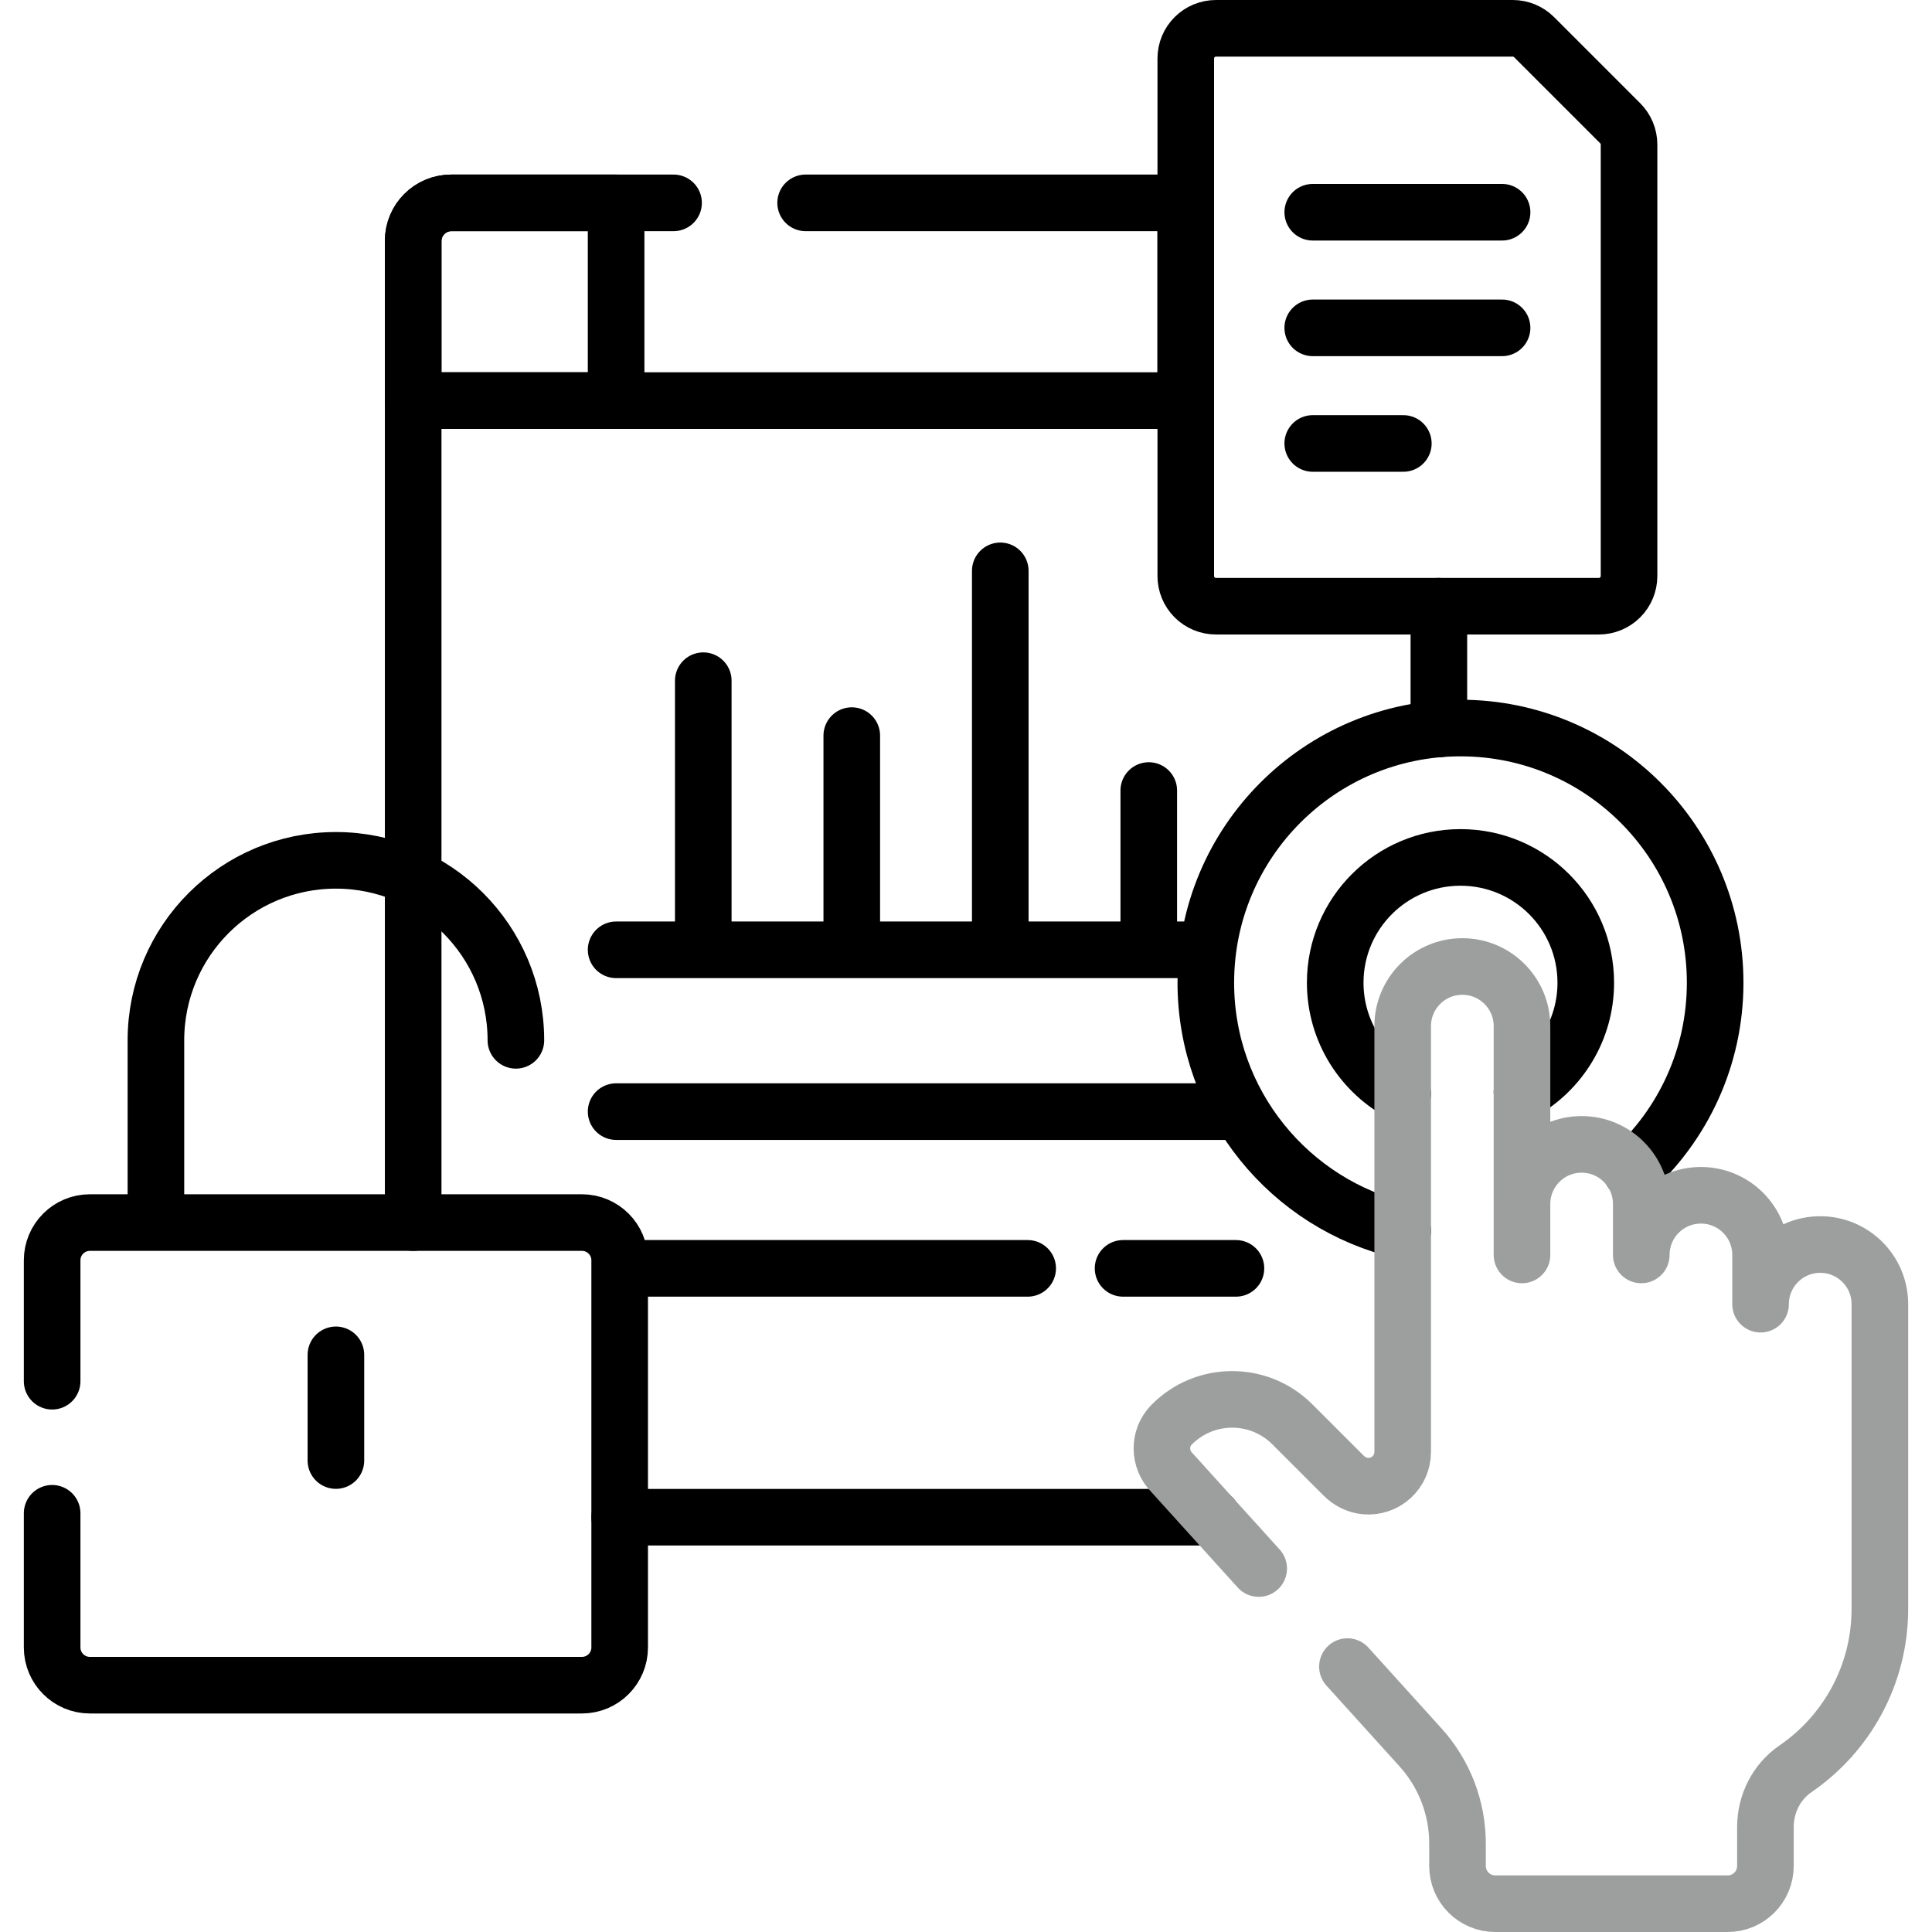
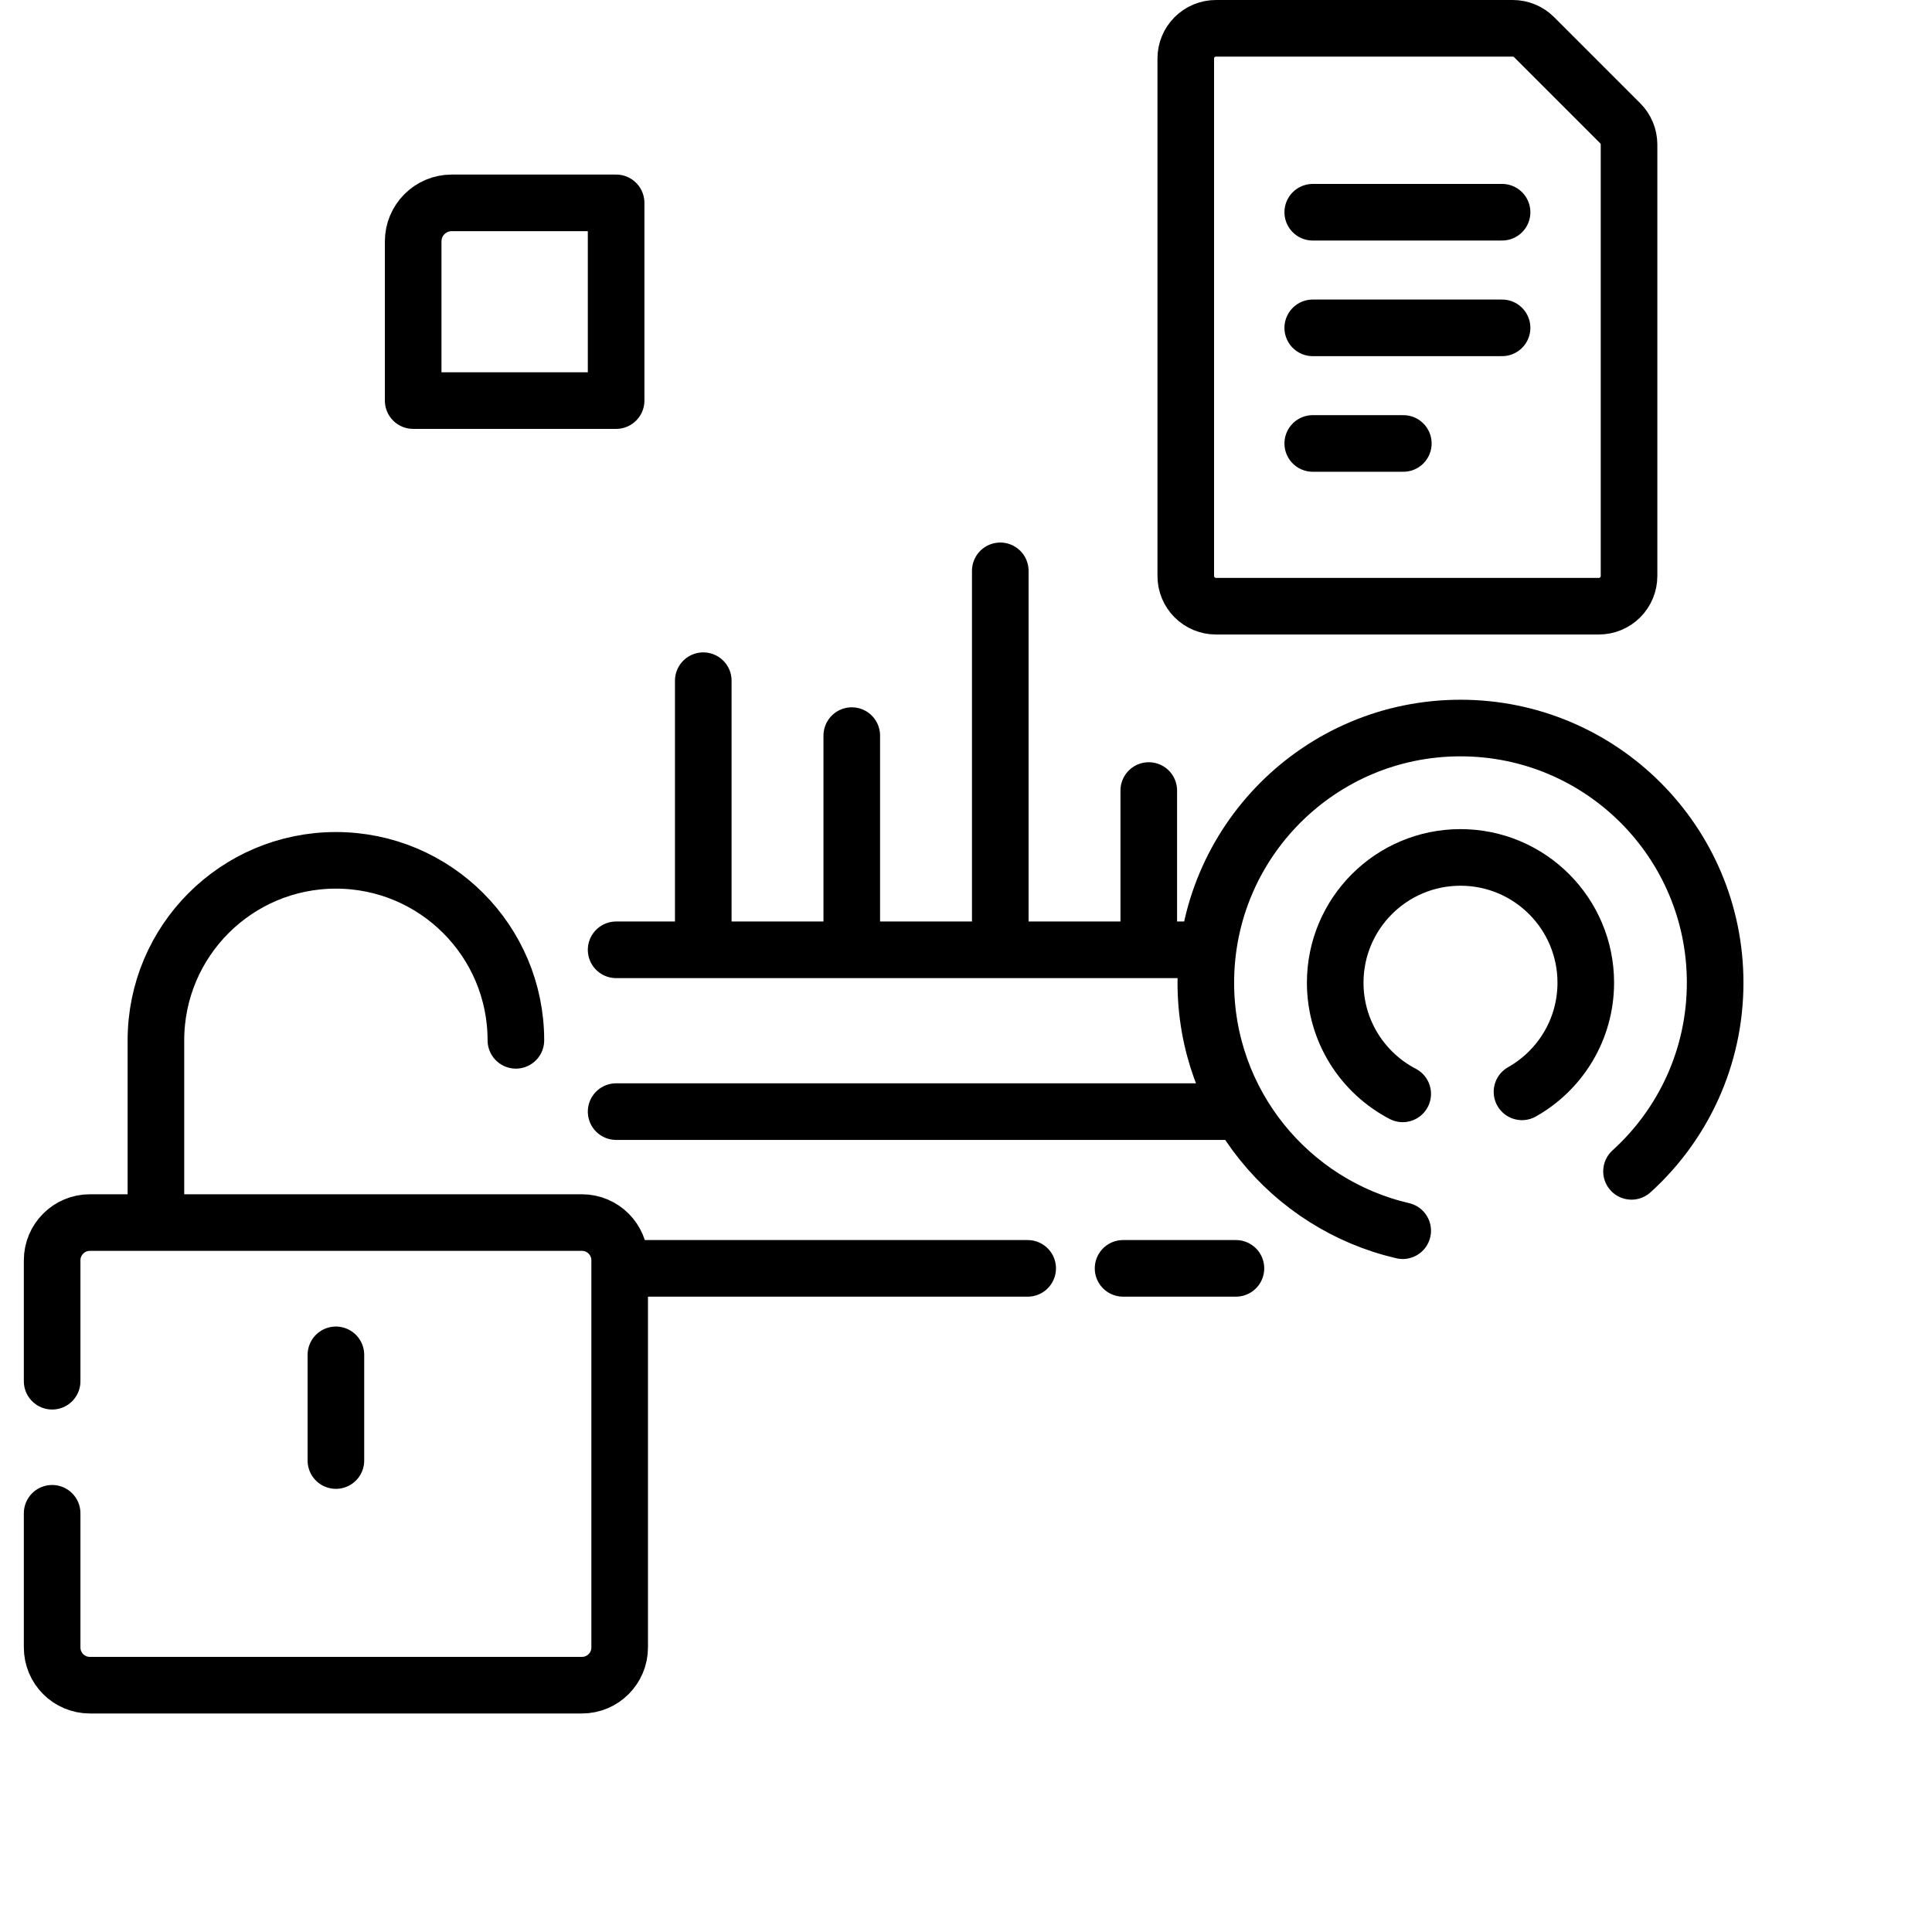
<svg xmlns="http://www.w3.org/2000/svg" width="512" height="512" viewBox="0 0 512 512" fill="none">
-   <path d="M109.494 106.159H314.243V53.761H213.5M109.494 106.159V323.994M109.494 106.159V63.761C109.494 58.238 113.971 53.761 119.494 53.761H178.5M381.317 193.196V160.649M164.219 402.078H321.271" stroke="black" stroke-width="15" stroke-miterlimit="10" stroke-linecap="round" stroke-linejoin="round" />
  <path d="M272.345 336.128H164.219M327.534 336.128H297.626M163.278 294.589H327.534M163.278 251.709H319M186.375 180.389V251.709M225.729 194.944V251.709M265.083 151.279V251.709M304.437 209.499V251.709M136.716 275.696C136.716 249.353 115.361 227.998 89.018 227.998C62.675 227.998 41.32 249.353 41.32 275.696V323.994H136.717M13.817 401.036V436.59C13.817 442.113 18.294 446.59 23.817 446.59H154.219C159.742 446.59 164.219 442.113 164.219 436.59V333.994C164.219 328.471 159.742 323.994 154.219 323.994H23.817C18.294 323.994 13.817 328.471 13.817 333.994V366.037M89.018 387.059V359.047M347.891 56.244H398.064M347.891 86.883H398.064M347.891 117.521H371.897M432.366 310.42C445.981 298.076 454.533 280.252 454.533 260.426C454.533 223.153 424.317 192.937 387.044 192.937C349.771 192.937 319.555 223.153 319.555 260.426C319.555 292.429 341.838 319.21 371.73 326.149M119.71 53.761C114.068 53.761 109.494 58.335 109.494 63.977V106.159H163.277V53.761H119.71ZM400.894 7.5H322.242C320.121 7.5 318.086 8.343 316.586 9.843C315.085 11.343 314.242 13.378 314.242 15.5V152.649C314.242 154.771 315.085 156.806 316.586 158.306C318.086 159.806 320.121 160.649 322.242 160.649H423.712C425.834 160.649 427.869 159.806 429.369 158.306C430.87 156.806 431.712 154.771 431.712 152.649V38.318C431.712 37.267 431.506 36.227 431.104 35.257C430.702 34.286 430.112 33.404 429.369 32.661L406.551 9.843C405.808 9.1 404.927 8.511 403.956 8.109C402.985 7.707 401.945 7.5 400.894 7.5Z" stroke="black" stroke-width="15" stroke-miterlimit="10" stroke-linecap="round" stroke-linejoin="round" />
  <path d="M403.344 289.349C413.432 283.652 420.247 272.838 420.247 260.427C420.247 242.09 405.382 227.226 387.046 227.226C368.71 227.226 353.845 242.091 353.845 260.427C353.845 273.238 361.105 284.347 371.732 289.883" stroke="black" stroke-width="15" stroke-miterlimit="10" stroke-linecap="round" stroke-linejoin="round" />
-   <path d="M357.084 441.666L376.456 463.081C382.762 470.052 386.253 479.116 386.254 488.516L386.255 494.501C386.256 500.023 390.733 504.5 396.255 504.5H457.853C463.376 504.5 467.853 500.023 467.853 494.5V484.189C467.853 478.061 470.757 472.223 475.811 468.758C489.319 459.499 498.184 443.964 498.184 426.35V345.62C498.184 336.89 491.107 329.813 482.377 329.813C473.647 329.813 466.57 336.89 466.57 345.62V332.57C466.57 323.84 459.493 316.763 450.763 316.763C442.033 316.763 434.956 323.84 434.956 332.57V319.079C434.956 310.349 427.879 303.272 419.149 303.272C410.419 303.272 403.342 310.349 403.342 319.079V271.939C403.342 263.209 396.265 256.132 387.535 256.132C378.805 256.132 371.728 263.209 371.728 271.939V384.777C371.728 386.038 371.465 387.285 370.957 388.439C370.448 389.593 369.705 390.629 368.775 391.48C367.845 392.331 366.747 392.979 365.553 393.383C364.358 393.786 363.093 393.937 361.837 393.825C359.629 393.634 357.587 392.565 356.02 390.997L342.478 377.454C333.631 368.607 319.259 368.65 310.466 377.583C307.004 381.1 307.104 386.788 310.594 390.277L333.572 415.679M403.344 319.078V332.57" stroke="#9D9E9E" stroke-width="15" stroke-miterlimit="10" stroke-linecap="round" stroke-linejoin="round" />
</svg>